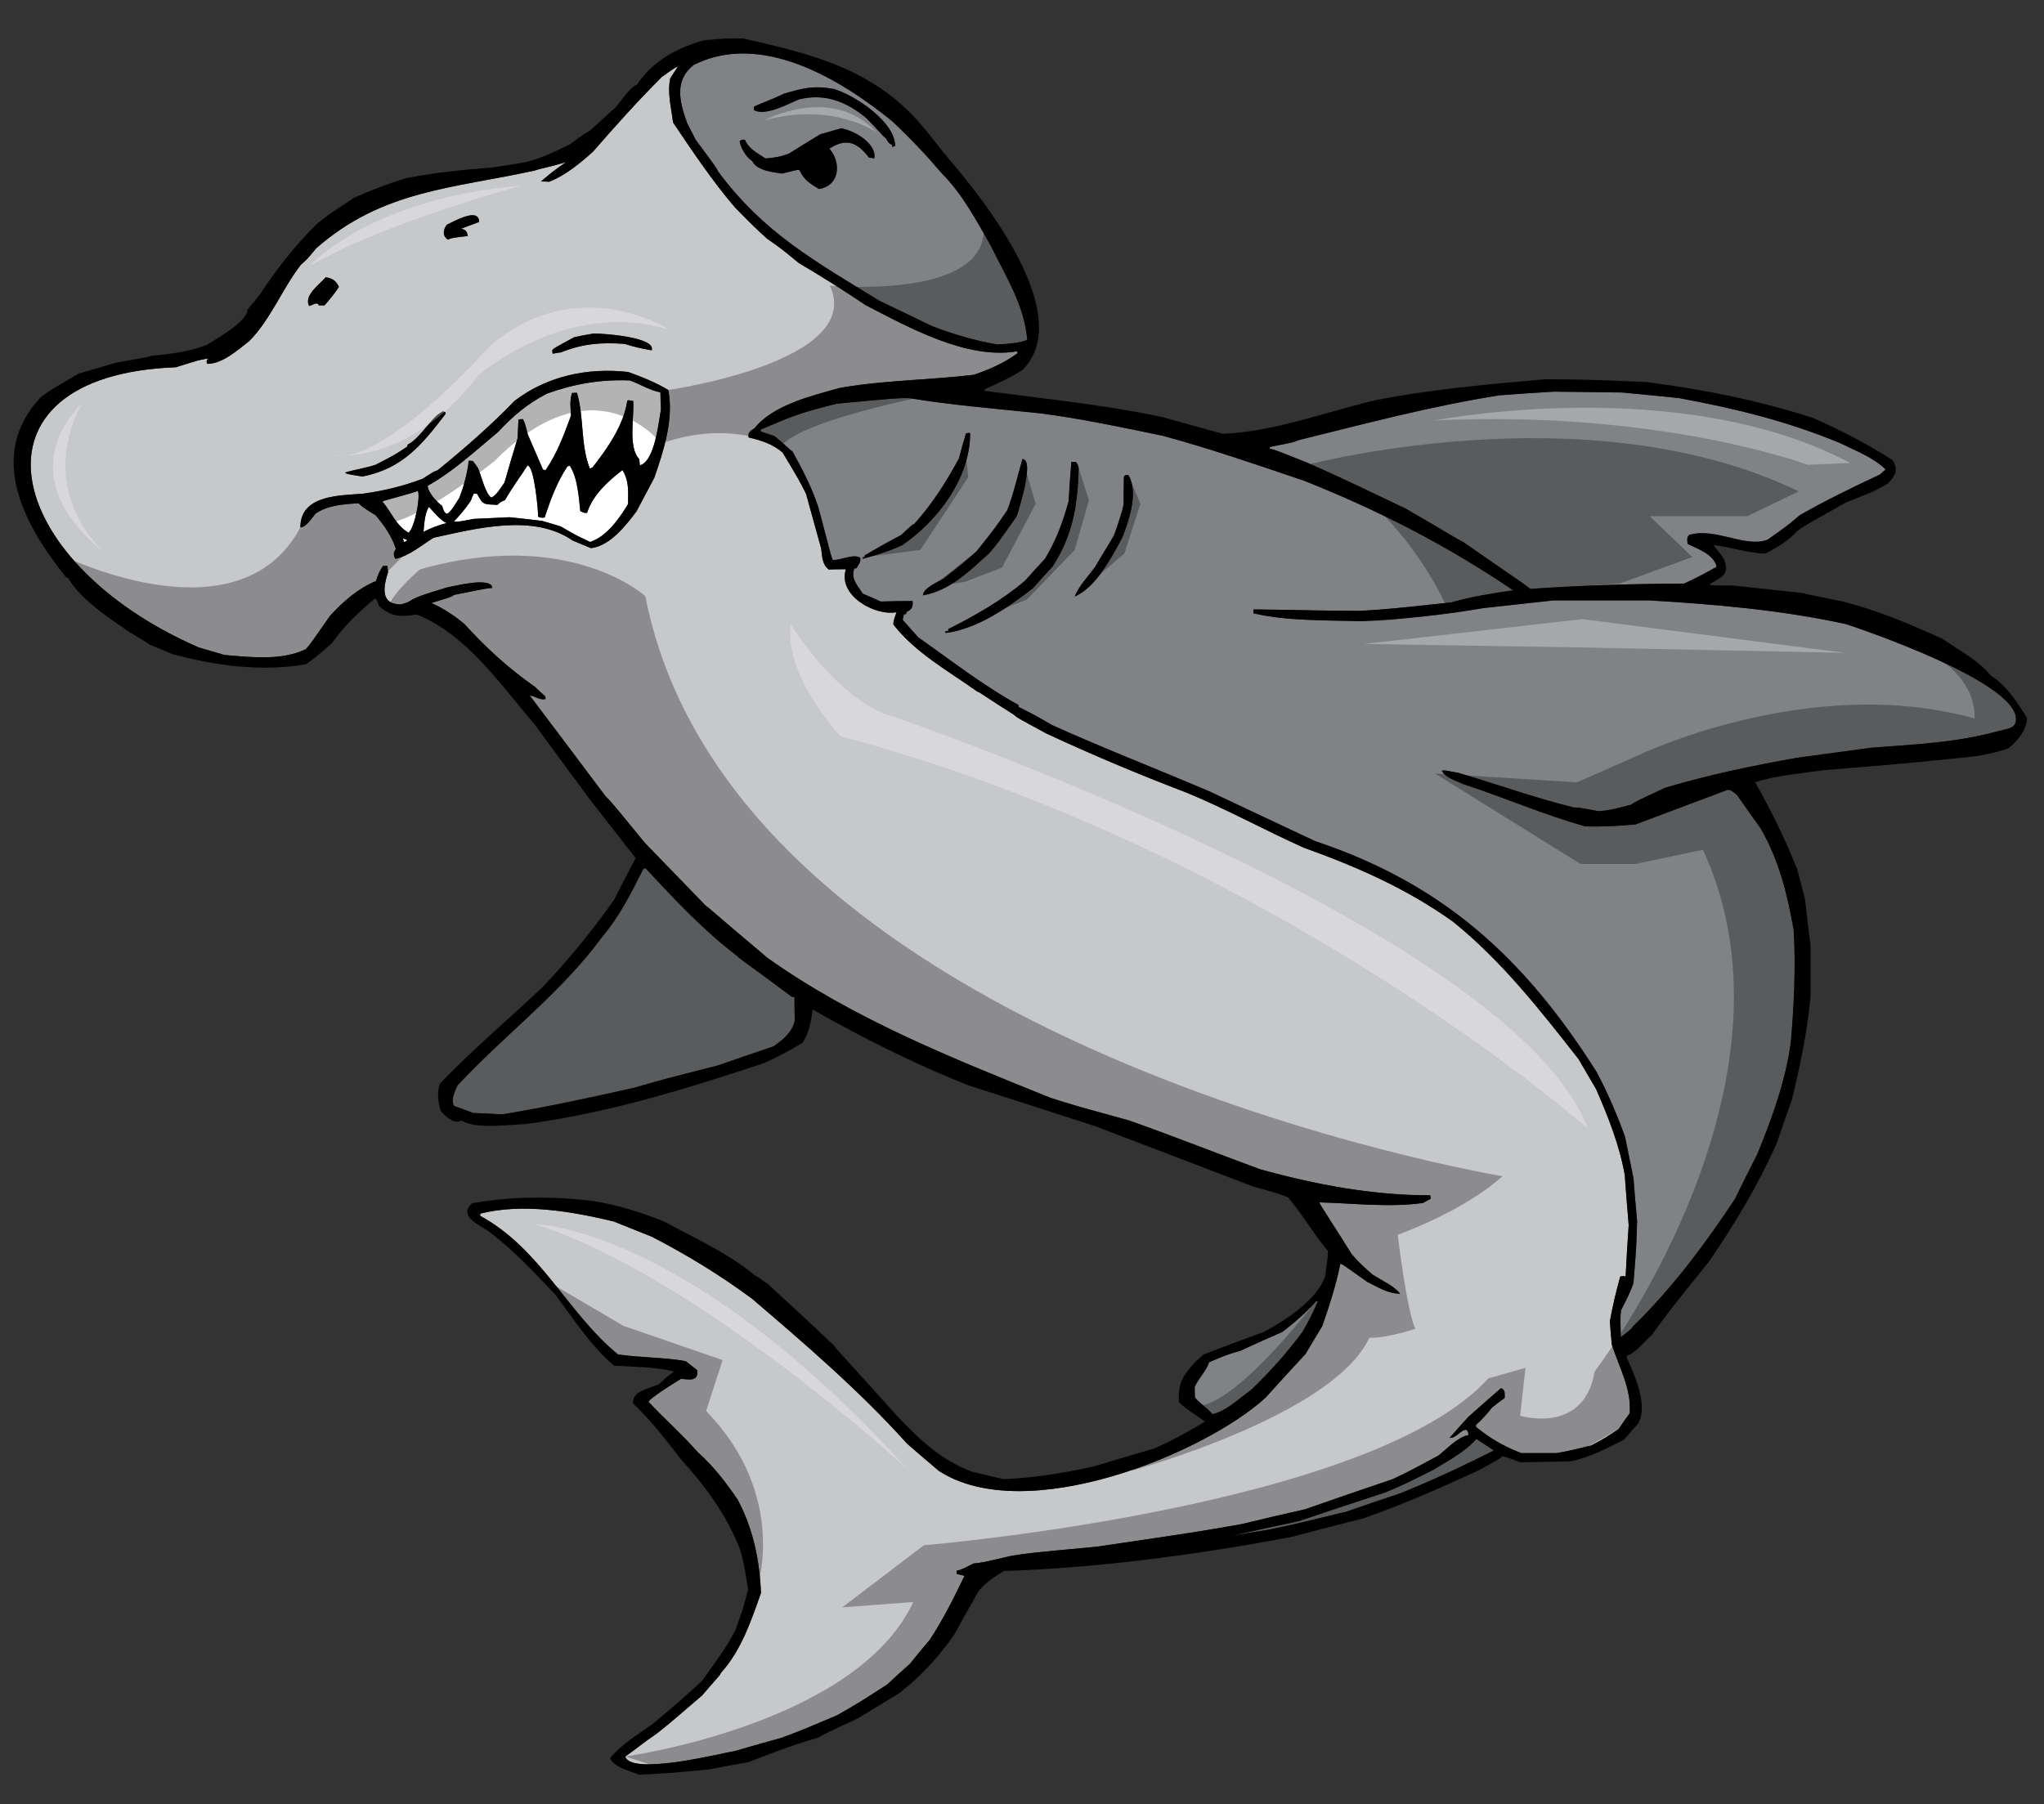
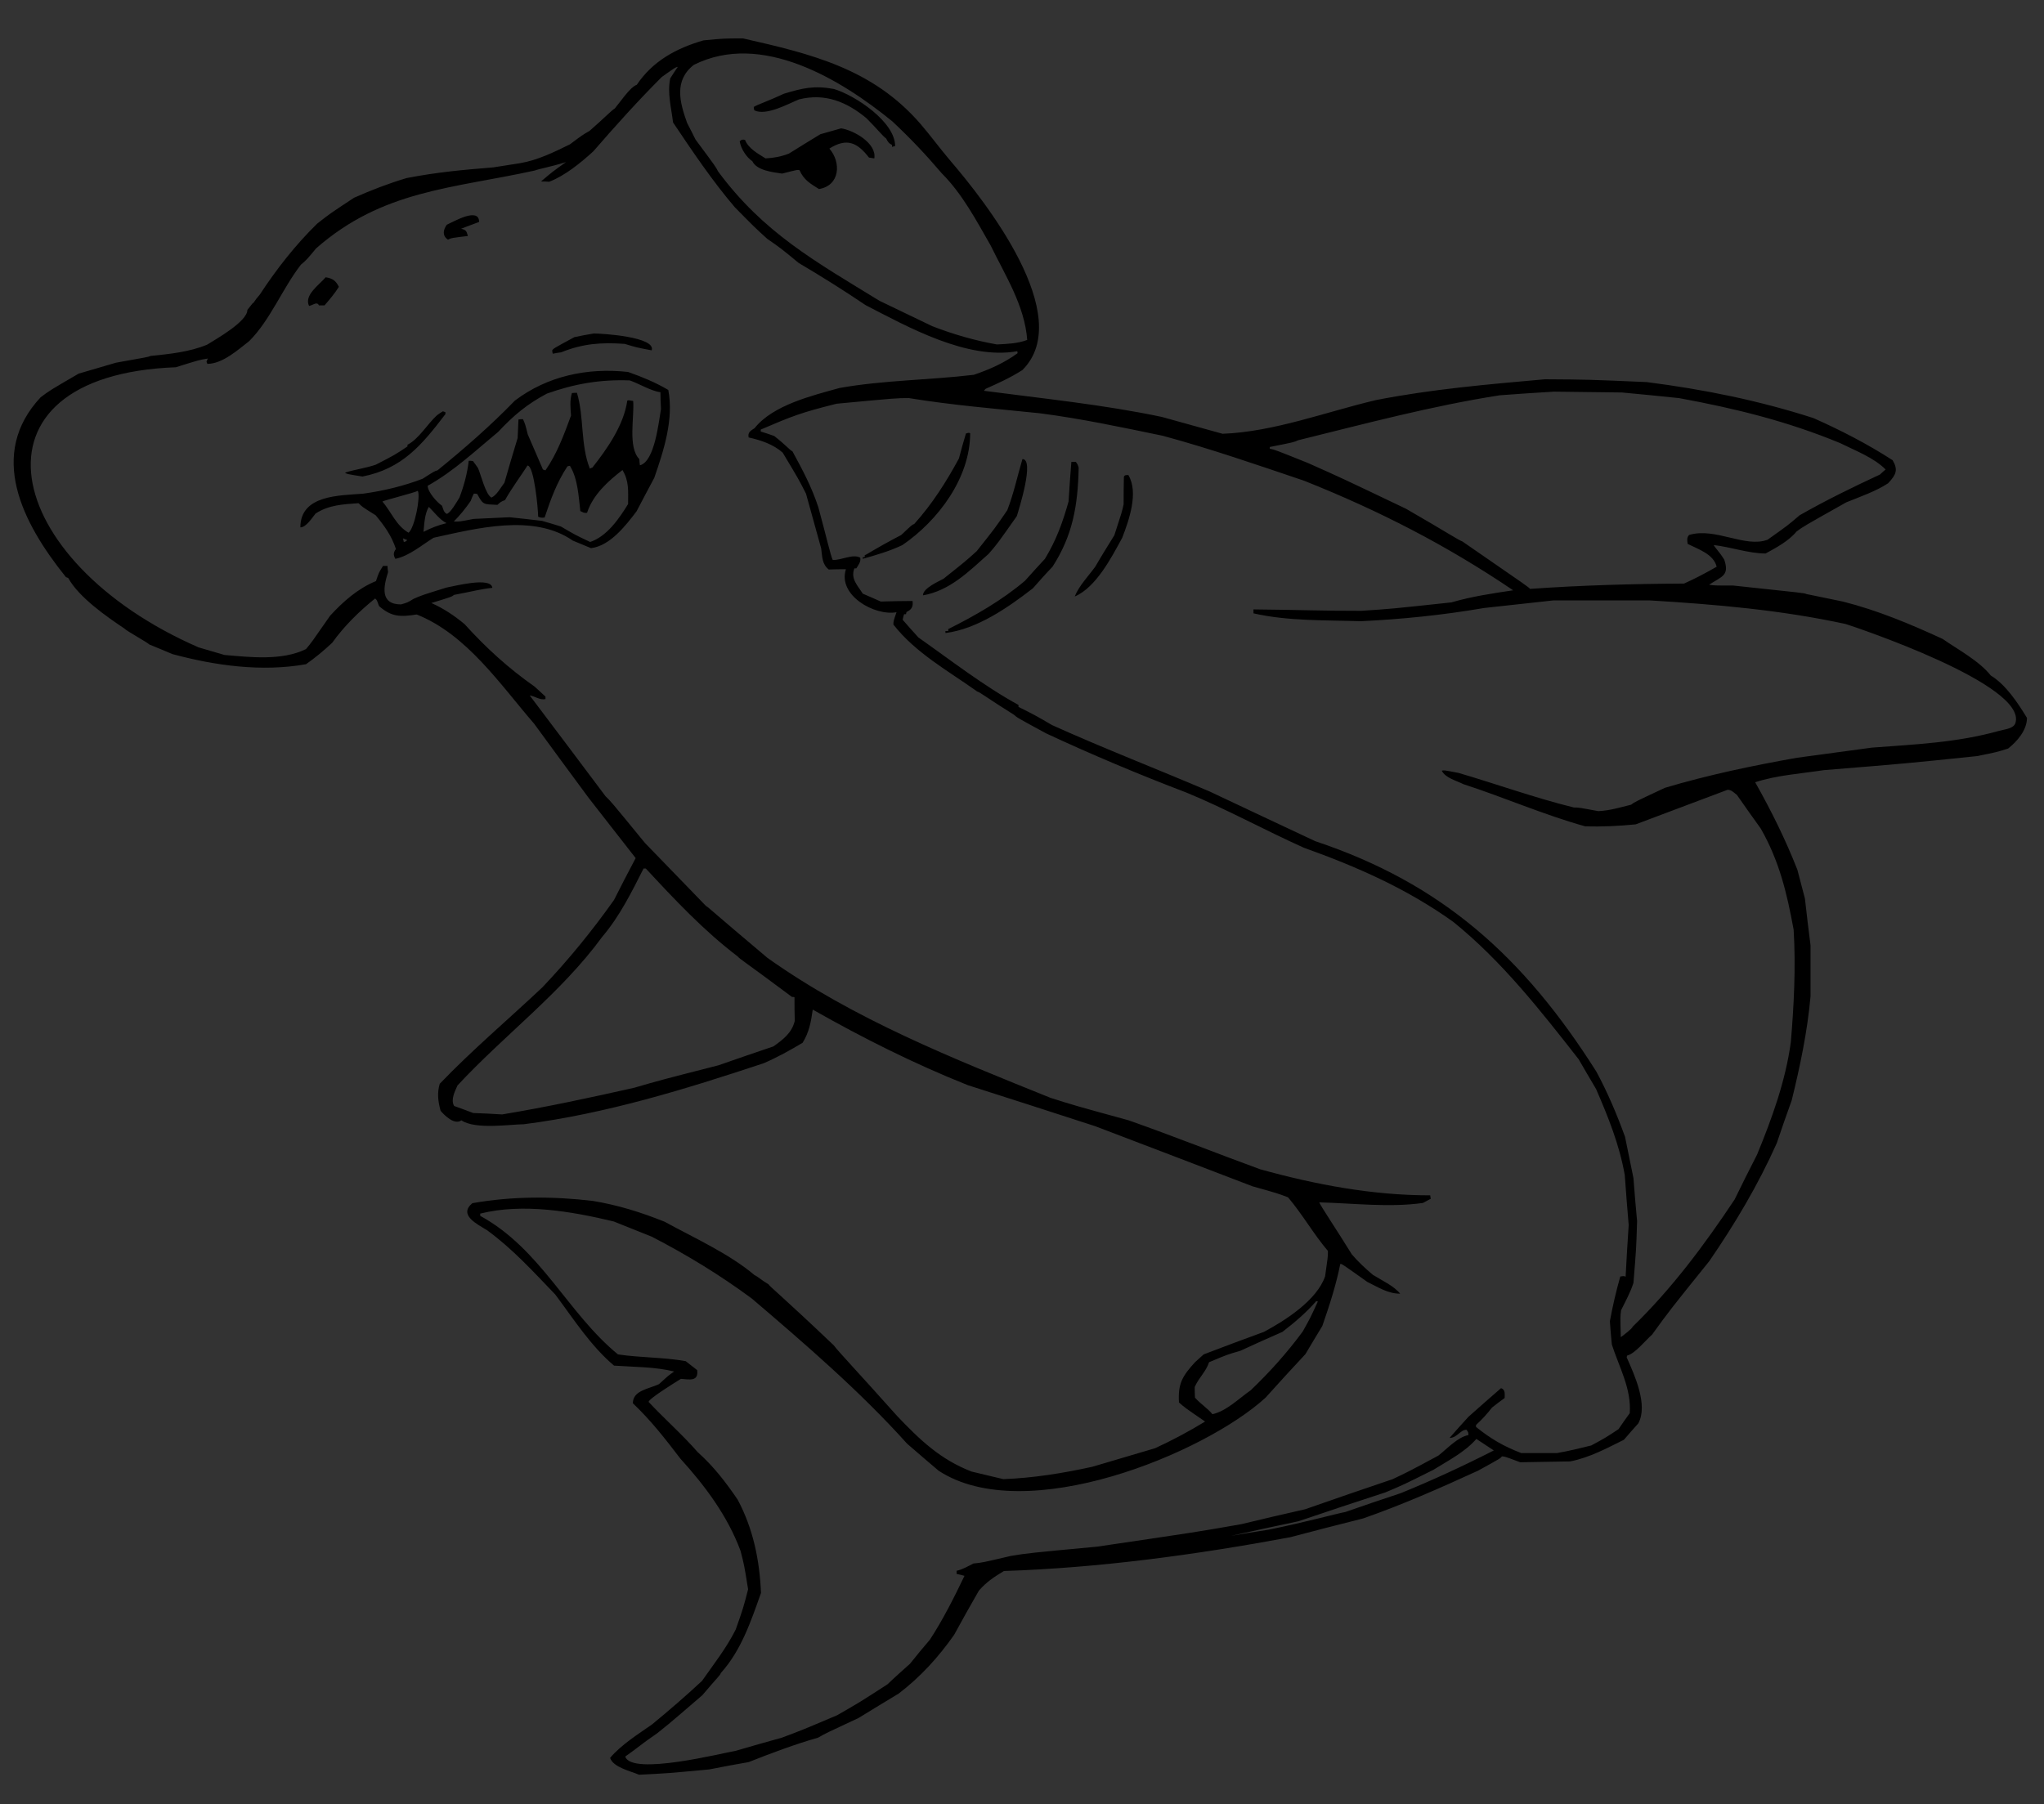
<svg xmlns="http://www.w3.org/2000/svg" version="1.1" id="Layer_1" x="0px" y="0px" width="200px" height="176.582px" viewBox="0 0 200 176.582" style="enable-background:new 0 0 200 176.582;" xml:space="preserve">
  <rect x="0" y="0" width="200" height="176.582" fill="#333333" stroke="none" />
-   <path id="color2" style="fill:#C7C8CA;" d="M157.521,129.308c0.274-1.487,0.605-2.916,1.018-4.374  c0.384-0.056,0.384-0.056,0.521,0.027c0.083-1.704,0.192-3.383,0.302-5.061c-0.137-1.65-0.273-3.272-0.384-4.896  c-0.523-2.971-1.623-5.692-2.806-8.415c-0.578-0.989-1.155-1.952-1.705-2.916c-3.74-4.783-7.509-9.598-12.266-13.446  c-4.538-3.246-9.406-5.391-14.632-7.262c-3.851-1.731-7.59-3.794-11.469-5.39c-4.62-1.76-9.268-3.713-13.75-5.803  c-2.834-1.54-2.834-1.54-3.134-1.815c-2.724-1.705-3.301-2.2-3.604-2.282c-2.86-2.035-6.022-3.768-8.195-6.545  c0-0.331,0-0.331,0.303-1.21c-2.172,0.385-5.775-1.677-4.95-4.208c-0.578,0-1.128,0-1.678,0.027  c-0.662-0.521-0.633-1.237-0.743-2.063c-0.495-1.787-0.99-3.576-1.485-5.362c-0.714-1.403-0.714-1.403-2.282-4.015  c-0.936-0.825-2.119-1.21-3.328-1.485c-0.111-0.495,0.191-0.66,0.577-0.907c1.814-2.283,5.665-3.19,8.305-3.933  c4.317-0.771,8.801-0.771,13.146-1.292c1.54-0.521,2.97-1.155,4.29-2.117c-0.027-0.083-0.027-0.138-0.027-0.193  c-4.896,0.88-10.698-2.365-14.851-4.51c-2.119-1.43-4.346-2.833-6.545-4.125c-1.733-1.43-1.733-1.43-3.081-2.366  c-1.237-1.127-1.237-1.127-3.163-3.081c-2.228-2.612-4.126-5.445-6.049-8.306c-0.166-1.43-0.578-2.859-0.275-4.317  c0.247-0.385,0.494-0.771,0.742-1.127c-0.248,0.055-0.248,0.055-1.567,0.99c-2.337,2.337-4.538,4.785-6.709,7.288  c-1.21,1.1-2.778,2.393-4.318,2.97c-0.275-0.027-0.55-0.027-0.797-0.027c1.1-0.935,1.1-0.935,2.448-1.898  c-1.512,0.469-2.641,0.661-3.053,0.826c-8.058,1.771-14.872,1.899-21.396,7.618c-0.909,1.1-0.909,1.1-1.486,1.595  c-1.815,2.338-2.998,5.418-5.06,7.481c-1.1,0.852-2.613,2.228-4.098,2.228c-0.027-0.083-0.055-0.138-0.084-0.192  c0.027-0.111,0.084-0.22,0.138-0.331c-0.853,0.138-0.853,0.138-3.134,0.853c-21.255,0.805-17.106,18.994,2.227,27.419  c0.826,0.247,1.678,0.496,2.53,0.742c2.529,0.22,5.638,0.577,7.976-0.577c0.55-0.66,0.55-0.66,2.366-3.272  c1.265-1.375,2.722-2.668,4.482-3.383c0.275-0.825,0.275-0.825,0.688-1.484c0.138,0,0.275,0,0.44,0c0,0.192,0.027,0.385,0.055,0.604  c-0.44,1.402-0.825,3.163,1.266,3.163c0.66-0.191,0.66-0.191,1.237-0.55c0.826-0.357,0.826-0.357,3.218-1.1  c0.661-0.11,4.373-1.101,4.482,0.028c-1.266,0.138-1.814,0.33-3.741,0.688c-0.247,0.192-0.247,0.192-2.227,0.797  c1.183,0.522,2.254,1.237,3.245,2.063c2.118,2.338,4.292,4.317,6.876,6.132c0.33,0.303,0.689,0.632,1.045,0.962  c0,0.083,0,0.165,0,0.248c-0.578,0.11-0.991-0.275-1.541-0.357c2.476,3.273,4.951,6.572,7.426,9.873  c0.495,0.467,0.495,0.467,3.851,4.565c1.979,2.036,3.959,4.097,5.967,6.16c0.357,0.222,0.467,0.414,6.022,5.088  c8.443,5.997,18.151,9.846,27.694,13.696c2.338,0.742,2.338,0.742,7.646,2.2c4.29,1.513,8.58,3.218,12.843,4.783  c5.445,1.514,11.001,2.559,16.667,2.559c0,0.109,0.026,0.222,0.054,0.331c-0.274,0.138-0.521,0.274-0.77,0.413  c-3.273,0.467-6.849,0.025-10.148-0.057c0.192,0.44,1.677,2.64,3.189,5.087c0.633,0.744,1.321,1.376,2.063,2.008  c0.88,0.551,2.008,1.046,2.668,1.843c-1.209,0-2.145-0.632-3.217-1.153c-2.477-1.761-2.477-1.761-2.642-1.761  c-0.412,2.063-1.072,4.099-1.761,6.078c-0.549,0.907-1.1,1.814-1.65,2.749c-1.319,1.403-2.612,2.833-3.904,4.265  c-5.957,5.453-23.491,12.704-31.985,7.15c-1.044-0.882-2.062-1.761-3.08-2.641c-4.593-5.116-9.983-9.765-15.21-14.22  c-3.135-2.312-6.325-4.262-9.79-6.051c-1.237-0.493-2.474-0.99-3.713-1.485c-4.125-0.989-8.883-1.813-13.063-0.769  c0,0.055,0,0.138,0,0.219c5.944,3.248,8.541,9.518,13.476,13.56c2.201,0.33,4.427,0.273,6.627,0.66  c0.357,0.274,0.742,0.578,1.128,0.881c0.138,1.154-0.771,0.906-1.595,0.853c-0.442,0.278-3.118,1.915-3.163,2.255  c1.567,1.677,3.3,3.189,4.813,4.923c1.54,1.375,2.749,2.941,3.906,4.648c1.513,2.832,2.146,5.912,2.281,9.129  c-0.99,2.777-1.924,5.61-3.933,7.839c-0.056,0.221-0.275,0.357-1.815,2.175c-1.458,1.234-2.888,2.529-4.4,3.711  c-1.649,1.129-1.761,1.319-3.135,2.283c0.607,1.919,9.578-0.364,10.781-0.551c1.512-0.44,3.024-0.88,4.538-1.292  c1.98-0.743,1.98-0.743,5.418-2.2c2.199-1.265,2.199-1.265,4.922-3.025c0.715-0.688,1.458-1.347,2.2-2.008  c0.633-0.797,1.293-1.595,1.953-2.363c1.292-1.981,2.366-4.127,3.382-6.244c-0.274-0.081-0.522-0.137-0.771-0.192  c0-0.11,0-0.22,0-0.303c0.605-0.138,1.101-0.44,1.65-0.715c0.853-0.083,0.853-0.083,3.657-0.74c1.706-0.277,1.706-0.277,8.443-0.908  c9.899-1.459,9.899-1.459,14.108-2.201c2.063-0.495,4.151-0.99,6.242-1.458c2.832-0.989,5.691-1.98,8.553-2.941  c1.566-0.742,1.566-0.742,4.483-2.31c0.851-0.663,1.896-1.817,2.941-2.009c0-0.276,0-0.276-0.192-0.522  c-0.605,0-0.907,0.798-1.65,0.798c0.604-0.688,1.211-1.376,1.844-2.063c1.045-0.936,2.117-1.87,3.191-2.806  c0.439,0.138,0.356,0.576,0.356,0.962c-0.413,0.303-0.825,0.604-1.237,0.936c-0.469,0.604-0.99,1.183-1.567,1.705  c0,0.056,0,0.11,0,0.191c1.431,1.156,2.695,1.897,4.428,2.559c1.155,0,2.311,0,3.492,0c1.128-0.191,2.229-0.467,3.355-0.743  c1.374-0.741,1.374-0.741,2.667-1.594c0.358-0.523,0.716-1.045,1.101-1.567c0.165-2.395-1.044-4.483-1.76-6.711  C157.632,130.819,157.576,130.05,157.521,129.308z M56.205,32.996c0.633-0.138,1.266-0.248,1.897-0.357  c0.825,0,6.105,0.331,5.665,1.65c-1.457-0.275-1.457-0.275-2.641-0.632c-2.311-0.165-4.098-0.027-6.215,0.825  c-0.274,0.028-0.549,0.083-0.824,0.138c-0.027-0.109-0.055-0.22-0.055-0.33C54.171,34.095,54.171,34.095,56.205,32.996z   M43.719,21.995c0.577-0.247,3.163-1.788,3.163-0.274c-0.605,0.22-1.182,0.439-1.759,0.66c0.522,0.138,0.522,0.247,0.66,0.715  c-1.595,0.192-1.595,0.192-1.952,0.357C43.252,23.066,43.362,22.49,43.719,21.995z M36.76,45.481  c1.871-0.962,1.871-0.962,3.108-1.789c0-0.055,0-0.11,0-0.165c1.1-0.55,1.952-2.035,2.887-2.888  c0.192-0.137,0.385-0.275,0.577-0.385c0.083,0.027,0.165,0.055,0.248,0.082c0,0.055,0,0.109,0,0.192  c-2.311,3.025-4.208,5.335-8.112,6.106c-1.54-0.249-1.54-0.249-1.706-0.385C34.726,45.949,35.8,45.811,36.76,45.481z M31.866,27.138  c0.688,0.11,0.99,0.33,1.292,0.936c-0.412,0.66-0.907,1.238-1.403,1.815c-0.193,0-0.384,0-0.549,0  c-0.192-0.413-0.55-0.028-0.963,0.055C29.72,28.898,31.234,27.88,31.866,27.138z M64.015,46.774  c-0.577,1.072-1.154,2.172-1.731,3.271c-1.045,1.375-2.585,3.382-4.456,3.603c-0.605-0.248-1.209-0.496-1.788-0.742  c-3.851-2.667-9.433-1.183-13.614-0.275c-1.155,0.715-2.392,1.789-3.741,2.063c-0.22-0.385-0.192-0.632,0.056-0.962  c-0.439-1.321-1.1-2.228-1.98-3.3c-1.319-0.825-1.319-0.825-1.678-1.184c-1.512,0.11-2.915,0.166-4.208,1.018  c-0.301,0.358-0.907,1.348-1.484,1.348c0-3.218,3.905-3.107,6.16-3.3c1.98-0.275,3.933-0.743,5.804-1.458  c1.155-0.742,1.155-0.742,1.458-0.825c2.639-2.145,5.197-4.373,7.563-6.82c3.19-2.42,7.123-3.246,11.083-2.806  c1.402,0.496,2.668,1.019,3.934,1.761C65.941,41.025,64.95,44.079,64.015,46.774z" />
-   <path id="color1" style="fill:#808285;" d="M77.74,97.597c0,0.771,0,1.539,0.026,2.309c-0.275,1.184-1.154,1.843-2.089,2.504  c-1.788,0.604-3.576,1.209-5.363,1.842c-5.692,1.457-5.692,1.457-8.25,2.2c-4.263,0.961-8.608,1.897-12.926,2.612  c-0.963-0.056-1.897-0.11-2.833-0.139c-0.632-0.246-1.265-0.467-1.87-0.688c-0.357-0.632,0.083-1.431,0.33-2.008  c4.593-4.95,10.149-9.047,14.164-14.548c1.705-2.008,2.86-4.345,4.043-6.683c0.055,0,0.139,0,0.221,0  c2.833,3.053,5.666,6.078,8.994,8.607c0.219,0.272,0.522,0.385,5.307,3.959C77.575,97.569,77.657,97.569,77.74,97.597z   M118.634,138.41c1.376-0.304,2.586-1.541,3.74-2.338c1.87-1.789,3.547-3.657,5.089-5.748c0.741-1.319,0.741-1.319,1.484-2.942  c-0.058-0.027-0.109-0.027-0.166-0.027c-0.989,1.128-2.09,2.063-3.3,2.999c-1.375,0.604-2.75,1.21-4.1,1.843  c-1.317,0.384-1.317,0.384-3.078,1.126c-0.275,0.881-1.019,1.54-1.403,2.422c0,0.329,0,0.686,0.026,1.045  C117.451,137.393,118.139,137.804,118.634,138.41z M140.251,143.855c-2.916,1.458-2.916,1.458-4.677,2.202  c-2.859,0.934-5.692,1.868-8.525,2.832c-2.199,0.467-4.398,0.936-6.601,1.43c1.211-0.221,2.448-0.413,3.686-0.605  c3.658-0.742,6.602-1.567,7.509-1.732c1.787-0.632,3.604-1.237,5.418-1.843c3.107-1.264,6.133-2.666,9.104-4.18  c-0.578-0.385-1.155-0.771-1.705-1.127C143.33,142.123,141.709,142.947,140.251,143.855z M67.234,12.039  c-0.715-2.007-1.319-4.152,0.66-5.692c6.602-3.299,14.356,1.403,19.416,5.527c1.76,1.65,3.274,3.246,4.84,5.088  c2.007,2.007,3.383,4.62,4.787,7.068c1.43,2.942,3.329,5.885,3.574,9.24c-0.962,0.357-1.923,0.384-2.969,0.44  c-2.172-0.385-4.264-0.991-6.326-1.789c-1.732-0.825-3.438-1.649-5.143-2.474c-6.3-3.86-11.376-6.673-15.814-12.678  c-0.219-0.44-0.219-0.44-2.199-3.108C67.784,13.111,67.509,12.562,67.234,12.039z M73.751,10.472c0,0.109,0.028,0.22,0.056,0.33  c1.154,0.578,3.355-0.66,4.372-1.072c2.529-0.632,4.649,0.22,6.601,1.843c1.1,1.1,1.595,1.76,1.924,1.979  c0.166,0.331,0.276,0.495,0.578,0.632c0,0.056,0,0.11,0,0.194c0.083-0.028,0.193-0.056,0.303-0.084c0-2.355-3.882-4.949-5.995-5.583  c-1.953-0.357-3.053-0.083-4.896,0.468C75.18,9.894,74.081,10.251,73.751,10.472z M72.376,13.826  c0.111,0.715,0.66,1.568,1.238,1.953c0.44,0.908,1.981,1.072,2.916,1.21c1.512-0.386,1.512-0.386,1.705-0.331  c0.412,0.962,1.073,1.32,1.896,1.842c2.064-0.33,2.201-2.612,1.019-3.96c1.705-1.072,2.723-0.605,3.877,0.879  c0.166,0.028,0.332,0.055,0.522,0.083c0.248-1.485-2.007-2.75-3.244-2.943c-0.688,0.192-1.376,0.386-2.036,0.577  c-1.045,0.632-2.063,1.265-3.081,1.898c-0.796,0.303-1.429,0.413-2.281,0.468c-0.743-0.468-1.677-0.962-2.008-1.815  C72.679,13.635,72.541,13.662,72.376,13.826z M137.583,49.799c3.96,2.283,5.197,3.108,5.5,3.19c6.462,4.456,6.462,4.456,6.628,4.648  c5.006-0.357,10.036-0.495,15.071-0.522c1.1-0.495,2.145-1.045,3.189-1.65c-0.302-1.237-1.788-1.705-2.833-2.229  c-0.055-0.33-0.108-0.632,0.139-0.879c2.557-0.77,5.472,1.292,7.673,0.467c1.98-1.402,1.98-1.402,3.136-2.393  c2.558-1.458,5.197-2.75,7.865-3.988c0.166-0.165,0.356-0.33,0.551-0.495c-1.185-1.183-2.971-1.842-4.456-2.584  c-5.197-2.146-10.231-3.383-15.759-4.4c-1.87-0.192-3.74-0.385-5.582-0.55c-2.23-0.027-4.455-0.056-6.655-0.083  c-1.788,0.11-3.549,0.22-5.308,0.357c-6.685,1.045-13.145,2.778-19.72,4.4c-0.412,0.192-0.412,0.192-2.777,0.66  c0,0.055,0,0.11,0,0.165c0.521,0.11,0.521,0.11,3.739,1.402C131.258,46.774,131.258,46.774,137.583,49.799z M197.207,70.755  c-0.172,0.552-1,0.612-1.567,0.771c-4.177,1.165-8.141,1.32-12.485,1.649c-2.447,0.331-4.896,0.66-7.314,0.99  c-4.347,0.77-8.69,1.679-12.925,2.942c-3,1.404-3,1.404-3.304,1.651c-1.099,0.275-2.089,0.578-3.216,0.632  c-1.926-0.357-1.926-0.357-2.393-0.357c-3.795-0.935-7.536-2.283-11.276-3.383c-1.429-0.275-1.429-0.275-1.648-0.22  c0.357,0.715,1.402,0.962,2.118,1.32c3.987,1.292,7.864,2.998,11.907,4.125c1.65,0.056,3.301-0.029,4.949-0.191  c2.999-1.128,5.996-2.255,8.994-3.384c0.384,0,0.604,0.276,0.907,0.495c0.771,1.1,1.539,2.2,2.339,3.301  c1.813,3.19,2.557,6.298,3.216,9.898c0.222,3.658,0.027,7.372-0.274,11.002c-0.521,3.824-1.843,7.453-3.3,11  c-0.743,1.458-1.486,2.916-2.2,4.4c-2.942,4.428-6.159,8.746-9.984,12.458c0,0.164-1.071,0.963-1.154,1.018  c-0.054-2.009-0.054-2.009,0.028-2.642c0.439-0.88,0.908-1.732,1.21-2.667c0.275-3.385,0.275-3.385,0.357-6.051  c-0.138-1.401-0.247-2.806-0.357-4.207c-0.274-1.349-0.55-2.696-0.823-4.042c-0.8-2.201-1.707-4.348-2.807-6.383  c-7.114-11.244-15.125-18.425-27.502-22.55c-3.465-1.623-6.902-3.246-10.341-4.868c-5.086-2.172-10.342-4.208-15.4-6.491  c-1.706-0.99-1.706-0.99-3.3-1.787c0-0.083,0-0.138,0-0.192c-3.382-1.843-6.656-4.401-9.791-6.601  c-0.522-0.578-1.044-1.155-1.541-1.732c0.028-0.192,0.083-0.385,0.137-0.55c0.056,0,0.111,0,0.193,0  c0-0.083,0.028-0.165,0.055-0.221c0.466-0.22,0.66-0.495,0.578-1.072c-1.045,0-2.091,0.027-3.109,0.055  c-0.604-0.275-1.182-0.522-1.759-0.77c-0.522-0.825-1.209-1.458-0.824-2.476c0.054,0,0.108,0,0.192,0  c0.192-0.331,0.467-0.632,0.384-1.045c-0.714-0.413-1.896,0.275-2.694,0.221c-0.22-0.468-0.577-2.118-1.403-5.143  c-0.632-1.953-1.54-3.658-2.529-5.474c-0.358-0.22-0.661-0.632-1.788-1.512c-0.44-0.165-0.879-0.302-1.32-0.44  c0-0.083,0-0.138,0-0.191c3.14-1.346,3.942-1.66,7.425-2.53c5.857-0.55,5.857-0.55,7.068-0.55c4.209,0.688,8.525,1.045,12.815,1.485  c4.043,0.522,8.03,1.375,12.019,2.201c4.676,1.265,9.27,2.86,13.834,4.4c7.315,2.915,13.916,6.297,20.461,10.726  c-2.034,0.303-4.068,0.605-6.05,1.184c-5.886,0.632-5.886,0.632-8.801,0.825c-4.4,0-5.227-0.082-10.561-0.138  c0,0.11,0,0.248,0,0.385c3.354,0.771,7.066,0.661,10.505,0.771c4.043-0.192,8.058-0.604,12.045-1.292  c2.257-0.249,4.512-0.496,6.794-0.744c3.135,0,6.271,0,9.434,0c6.436,0.385,12.843,0.936,19.169,2.311  C181.537,61.37,198.363,67.001,197.207,70.755z M94.928,42.401c-0.138-0.055-0.138-0.055-0.414,0.027  c-0.246,0.797-0.466,1.623-0.687,2.447c-1.237,2.283-2.613,4.456-4.373,6.409c-0.22,0.082-0.22,0.082-1.265,1.072  c-2.971,1.567-3.218,1.843-3.576,1.98c0,0.055,0,0.109,0,0.192c-0.082,0-0.138,0-0.192,0c0,0.055,0,0.11,0,0.165  c1.348-0.385,2.613-0.743,3.878-1.347C91.792,50.954,94.928,46.774,94.928,42.401z M90.308,58.27  c2.639-0.467,4.455-2.311,6.435-4.07c0.854-0.991,0.854-0.991,2.751-3.686c0.219-0.715,1.759-5.583,0.549-5.583  c-0.496,1.678-0.853,3.383-1.484,5.005c-1.184,1.732-1.184,1.732-2.998,4.015c-1.101,0.99-1.101,0.99-3.245,2.695  C91.874,56.894,90.308,57.555,90.308,58.27z M102.986,55.464c1.979-3.081,2.475-5.969,2.557-9.682  c-0.082-0.302-0.082-0.302-0.273-0.577c-0.167,0-0.304,0-0.44,0c-0.109,1.292-0.192,2.585-0.274,3.877  c-0.578,2.062-1.211,3.795-2.312,5.61c-0.659,0.715-1.319,1.431-1.952,2.146c-2.228,1.897-4.868,3.41-7.509,4.73  c0,0.055,0,0.109,0,0.192c-0.11,0-0.192,0-0.275,0c0,0.055,0,0.11,0,0.193c3.107-0.385,6.133-2.502,8.554-4.373  C101.692,56.867,102.325,56.151,102.986,55.464z M110.411,46.498c-0.22,0-0.357-0.026-0.44,0.166  c-0.025,0.88-0.025,1.787-0.025,2.695c-0.166,0.742-0.166,0.742-0.908,3.024c-0.632,1.018-1.266,2.036-1.87,3.081  c-0.66,0.907-1.595,1.871-2.008,2.915c2.091-0.88,3.631-3.877,4.649-5.749C110.466,50.926,111.429,48.204,110.411,46.498z" />
-   <path id="fill" style="fill:#FFFFFF;" d="M40.886,48.04c0.275,0.577-0.303,3.602-0.908,4.098c-1.209-0.687-1.677-2.007-2.558-3.052  C37.56,48.974,40.529,48.231,40.886,48.04z M39.511,53.044c0.22-0.056,0.22-0.056,0.331-0.192c-0.138-0.055-0.274-0.11-0.413-0.165  C39.457,52.796,39.484,52.907,39.511,53.044z M41.959,49.606c-0.413,0.687-0.44,1.65-0.522,2.447  c0.743-0.385,1.458-0.66,2.255-0.853C43.032,50.873,42.509,50.157,41.959,49.606z M61.623,37.231c-2.86-0.11-5.418,0.33-8.113,1.292  c-1.925,1.018-3.272,2.145-4.758,3.74c-2.228,1.843-4.345,3.851-6.903,5.28c0,0.605,0.908,1.622,1.403,1.952  c0.109,0.302,0.165,0.661,0.467,0.798c0.385-0.109,0.991-1.209,1.237-1.595c0.44-1.155,0.771-2.366,0.908-3.603  c0.138,0,0.275,0,0.413,0.027c0.166,0.22,0.33,0.441,0.495,0.688c0.275,0.605,0.744,2.613,1.321,2.888  c0.522-0.248,0.907-0.99,1.265-1.457c0.413-1.459,0.852-2.916,1.292-4.374c0.027-0.605,0.056-1.21,0.082-1.814  c0.138-0.029,0.275-0.029,0.441-0.029c0.22,0.496,0.22,0.496,0.467,1.486c0.495,1.127,0.99,2.283,1.485,3.438  c0.083,0.027,0.166,0.055,0.249,0.083c1.127-1.623,1.814-3.493,2.501-5.362c-0.055-0.798-0.137-1.43,0.083-2.2  c0.165-0.027,0.33-0.027,0.495-0.027c0.715,2.365,0.331,5.087,1.265,7.425c0.083-0.055,0.166-0.083,0.248-0.11  c1.458-1.842,3.08-4.18,3.411-6.545c0.109-0.055,0.109-0.055,0.577,0.027c0.139,1.485-0.549,4.538,0.605,5.693  c0,0.192,0.027,0.385,0.055,0.605c1.457-0.357,1.843-4.291,2.062-5.5c-0.028-0.55-0.055-1.101-0.055-1.65  C63.714,38.275,62.503,37.533,61.623,37.231z M57.442,50.184c-0.302,0.055-0.412-0.055-0.66-0.165  c-0.164-1.431-0.247-3.19-1.018-4.428c-0.083,0-0.165,0.027-0.246,0.055c-1.045,1.596-1.623,3.19-2.228,5.005  c-0.302,0.028-0.414,0.028-0.633-0.083c0-0.661-0.385-5.005-1.044-5.005c-0.605,0.962-1.43,2.035-2.201,3.383  c-0.413,0.165-0.413,0.165-0.742,0.467c-1.348-0.082-1.375,0.055-1.98-1.072c-0.11-0.027-0.22-0.027-0.33-0.027  c-0.11,0.22-0.22,0.467-0.303,0.714c-0.467,0.688-1.072,1.431-1.65,2.009c0.522,0.026,0.522,0.026,1.925-0.249  c1.155-0.055,2.338-0.11,3.521-0.165c1.044,0.11,2.117,0.22,3.189,0.357c0.604,0.165,1.21,0.357,1.843,0.55  c1.403,0.825,1.403,0.825,2.86,1.513c1.649-0.55,2.834-2.283,3.713-3.712c0-1.265,0.11-2.228-0.55-3.329  C59.478,47.104,58.02,48.424,57.442,50.184z" />
  <path id="outline" d="M54.087,34.618c-0.027-0.11-0.055-0.22-0.055-0.33c0.137-0.192,0.137-0.192,2.172-1.293  c0.633-0.138,1.265-0.248,1.897-0.357c0.825,0,6.105,0.331,5.665,1.65c-1.457-0.275-1.457-0.275-2.641-0.632  c-2.311-0.165-4.098-0.027-6.215,0.825C54.638,34.508,54.363,34.563,54.087,34.618z M73.614,15.78  c0.44,0.908,1.981,1.072,2.916,1.209c1.512-0.385,1.512-0.385,1.705-0.33c0.412,0.962,1.073,1.32,1.896,1.842  c2.064-0.33,2.201-2.612,1.019-3.96c1.705-1.072,2.723-0.605,3.877,0.879c0.166,0.028,0.332,0.055,0.522,0.083  c0.248-1.485-2.007-2.75-3.244-2.943c-0.688,0.192-1.376,0.386-2.036,0.577c-1.045,0.632-2.063,1.265-3.081,1.898  c-0.796,0.303-1.429,0.413-2.281,0.468c-0.743-0.468-1.677-0.962-2.008-1.815c-0.22-0.055-0.356-0.027-0.522,0.138  C72.487,14.541,73.035,15.394,73.614,15.78z M78.179,9.728c2.529-0.632,4.649,0.22,6.601,1.842c1.1,1.1,1.595,1.761,1.924,1.979  c0.166,0.332,0.276,0.495,0.578,0.632c0,0.055,0,0.11,0,0.193c0.083-0.028,0.193-0.055,0.303-0.084c0-2.355-3.882-4.949-5.995-5.583  c-1.953-0.357-3.053-0.083-4.896,0.468c-1.514,0.714-2.613,1.072-2.943,1.292c0,0.109,0.028,0.22,0.056,0.33  C74.961,11.379,77.162,10.14,78.179,9.728z M43.829,23.453c0.357-0.166,0.357-0.166,1.952-0.357  c-0.138-0.467-0.138-0.577-0.66-0.715c0.577-0.22,1.154-0.441,1.759-0.66c0-1.513-2.585,0.027-3.163,0.274  C43.362,22.49,43.252,23.066,43.829,23.453z M105.27,45.207c-0.167,0-0.304,0-0.44,0c-0.109,1.292-0.192,2.585-0.274,3.877  c-0.578,2.062-1.211,3.794-2.312,5.61c-0.659,0.715-1.319,1.431-1.952,2.146c-2.228,1.897-4.868,3.41-7.509,4.73  c0,0.055,0,0.109,0,0.192c-0.11,0-0.192,0-0.275,0c0,0.055,0,0.11,0,0.193c3.107-0.385,6.133-2.502,8.554-4.373  c0.632-0.715,1.264-1.43,1.926-2.117c1.979-3.081,2.476-5.969,2.557-9.682C105.461,45.481,105.461,45.481,105.27,45.207z   M99.493,50.514c0.218-0.715,1.759-5.583,0.549-5.583c-0.496,1.678-0.853,3.383-1.484,5.005c-1.184,1.732-1.184,1.732-2.998,4.015  c-1.101,0.99-1.101,0.99-3.245,2.695c-0.44,0.247-2.007,0.908-2.007,1.623c2.639-0.467,4.455-2.311,6.435-4.07  C97.596,53.209,97.596,53.209,99.493,50.514z M109.97,46.665c-0.025,0.88-0.025,1.787-0.025,2.695  c-0.166,0.742-0.166,0.742-0.908,3.024c-0.632,1.018-1.266,2.036-1.87,3.081c-0.66,0.907-1.595,1.871-2.008,2.915  c2.091-0.88,3.631-3.877,4.649-5.749c0.658-1.705,1.621-4.428,0.602-6.133C110.19,46.498,110.053,46.471,109.97,46.665z   M198.334,70.261c0,1.182-0.936,2.282-1.842,2.998c-1.127,0.357-1.127,0.357-3.054,0.742c-6.875,0.715-6.875,0.715-14.988,1.375  c-2.172,0.332-4.62,0.496-6.711,1.183c1.595,2.832,2.943,5.555,4.127,8.554c0.246,0.935,0.493,1.87,0.742,2.832  c0.164,1.512,0.356,3.051,0.55,4.593c0,1.648,0,3.3,0,4.95c-0.303,3.437-1.019,6.849-1.844,10.203  c-0.493,1.374-0.989,2.776-1.457,4.18c-1.814,4.069-4.07,7.865-6.602,11.552c-3.851,4.784-3.851,4.784-5.609,7.205  c-0.604,0.521-1.678,1.87-2.42,2.034c-0.026,0.056-0.057,0.109-0.057,0.191c0.771,1.732,2.12,4.677,1.128,6.464  c-0.467,0.521-0.936,1.045-1.401,1.595c-1.732,0.854-3.328,1.732-5.253,2.118c-1.65,0.027-3.273,0.056-4.896,0.083  c-1.458-0.55-1.458-0.55-1.788-0.578c-0.137,0.191-0.137,0.191-2.338,1.403c-3.657,1.678-7.452,3.354-11.247,4.674  c-2.394,0.605-4.785,1.212-7.151,1.843c-9.184,1.705-18.646,2.998-27.995,3.301c-0.991,0.605-1.707,1.072-2.448,1.925  c-0.826,1.431-1.623,2.86-2.419,4.318c-1.541,2.2-3.301,4.125-5.418,5.747c-1.32,0.799-2.64,1.596-3.932,2.393  c-3.19,1.485-3.19,1.485-3.961,1.927c-2.228,0.632-4.647,1.539-6.793,2.392c-1.292,0.22-2.585,0.467-3.851,0.717  c-4.126,0.384-4.126,0.384-6.875,0.52c-0.826-0.358-2.531-0.716-2.834-1.65c1.128-1.319,2.696-2.282,4.098-3.271  c1.678-1.374,3.328-2.806,4.895-4.263c1.155-1.651,2.394-3.218,3.3-5.032c0.743-2.119,0.743-2.119,1.21-3.934  c-0.385-2.393-0.385-2.393-0.743-3.768c-1.265-3.41-3.465-6.354-5.885-9.02c-1.512-1.98-2.859-3.713-4.648-5.419  c0-1.265,1.568-1.401,2.559-1.871c0.962-0.879,0.962-0.879,1.484-1.234c-1.87-0.47-3.959-0.44-5.885-0.578  c-2.283-1.925-3.961-4.566-5.749-6.958c-2.172-2.256-4.153-4.455-6.683-6.299c-0.935-0.577-2.832-1.483-1.43-2.641  c3.876-0.686,7.893-0.686,11.797-0.22c2.476,0.412,4.675,1.1,7.013,2.035c2.804,1.542,6.297,3.107,8.801,5.226  c0.357,0.165,0.604,0.44,1.375,0.907c0.082,0.191,1.237,1.072,6.38,5.968c0.439,0.604,2.338,2.586,6.214,6.931  c2.229,2.338,4.21,4.235,7.262,5.419c1.018,0.247,2.062,0.494,3.108,0.742c2.942-0.11,5.83-0.576,8.718-1.212  c2.034-0.605,4.069-1.209,6.133-1.813c1.677-0.771,3.326-1.651,4.895-2.611c-2.007-1.377-2.007-1.377-2.557-1.871  c-0.109-1.844,0.33-2.585,1.595-3.961c0.274-0.247,0.55-0.495,0.825-0.742c1.953-0.742,3.905-1.485,5.886-2.199  c2.117-1.129,5.197-3.108,5.995-5.446c0.274-1.925,0.274-1.925,0.274-2.476c-1.402-1.649-2.504-3.603-3.905-5.252  c-1.019-0.387-1.019-0.387-3.465-1.073c-5.143-1.98-10.286-3.933-15.4-5.886c-4.153-1.347-8.306-2.693-12.459-4.014  c-5.253-2.092-10.286-4.621-15.181-7.398c-0.166,1.211-0.358,2.228-0.99,3.246c-1.237,0.74-2.476,1.43-3.823,2.008  c-7.618,2.528-15.457,4.948-23.46,5.967c-1.238,0-4.758,0.551-6.105-0.385c-0.66,0.495-1.65-0.47-2.036-0.936  c-0.247-0.906-0.357-1.732-0.082-2.64c3.163-3.303,6.711-6.3,10.039-9.435c2.557-2.694,4.868-5.528,7.013-8.555  c0.688-1.374,1.403-2.749,2.118-4.097c-1.54-1.98-3.081-3.932-4.593-5.885c-1.787-2.42-3.575-4.841-5.335-7.26  c-3.328-3.85-6.601-8.747-11.496-10.698c-1.594,0.248-2.476,0.248-3.685-0.825c-0.22-0.605-0.22-0.605-0.385-0.742  c-1.596,1.292-3.024,2.695-4.208,4.345c-0.797,0.742-1.65,1.457-2.557,2.09c-4.345,0.77-8.856,0.138-13.063-0.99  c-0.771-0.33-1.512-0.633-2.255-0.936c-0.165-0.192-2.311-1.375-2.448-1.567c-1.761-1.182-4.456-3.053-5.5-4.95  c-0.083-0.027-0.166-0.055-0.221-0.083C2.146,51.137-1.23,44.462,3.979,38.88c0.88-0.66,0.88-0.66,3.713-2.311  c1.209-0.357,2.42-0.715,3.658-1.072c3.108-0.55,3.108-0.55,3.383-0.66c1.87-0.192,3.796-0.385,5.528-1.101  c0.825-0.522,3.945-2.255,3.945-3.41l0.521-0.652c0.164-0.055,0.016-0.063,0.704-0.859c1.622-2.476,3.493-4.869,5.608-6.931  c1.266-0.991,1.266-0.991,3.603-2.531c1.678-0.744,3.383-1.402,5.143-1.926c2.998-0.577,5.409-0.796,8.462-1.043l2.649-0.414  c1.732-0.303,3.3-1.073,4.868-1.843c1.211-0.907,1.211-0.907,1.925-1.32c1.568-1.375,2.118-1.979,2.475-2.2  c0.468-0.55,1.485-2.09,2.146-2.311c1.567-2.337,3.877-3.575,6.518-4.345c2.006-0.191,2.006-0.191,3.878-0.191  c6.719,1.523,12.688,2.97,17.353,8.36c0.983,1.136,1.955,2.472,2.97,3.658c3.271,3.82,12.29,15.158,7.014,20.434  c-1.154,0.742-2.366,1.292-3.603,1.842c-0.055,0.056-0.11,0.11-0.165,0.193c5.831,0.77,11.661,1.349,17.409,2.558  c1.979,0.55,3.96,1.101,5.939,1.649c5.033-0.191,10.12-2.145,15.016-3.299c5.474-1.073,10.974-1.541,16.528-2.036  c4.208,0.027,4.208,0.027,9.955,0.275c5.583,0.715,10.919,1.788,16.309,3.521c2.668,1.182,5.279,2.529,7.755,4.125  c0.551,0.935,0.358,1.403-0.438,2.255c-1.21,0.798-2.752,1.32-4.098,1.87c-4.208,2.366-4.208,2.366-4.869,2.86  c-0.742,0.908-2.007,1.595-3.025,2.145c-1.647,0-3.381-0.632-5.061-0.825c0,0.137,0.553,0.66,1.019,1.431  c0.522,1.567-0.22,1.622-1.484,2.448c0.495,0.083,0.495,0.083,2.364,0.083c7.015,0.743,7.015,0.743,7.124,0.825  c1.183,0.249,2.393,0.496,3.604,0.743c3.381,0.853,6.601,2.2,9.761,3.658c1.459,1.018,3.576,2.145,4.705,3.576  C196.271,67.015,197.426,68.776,198.334,70.261z M124.244,43.914c0.521,0.11,0.521,0.11,3.739,1.402  c3.273,1.458,3.273,1.458,9.6,4.482c3.96,2.283,5.197,3.108,5.5,3.189c6.462,4.457,6.462,4.457,6.628,4.649  c5.006-0.357,10.036-0.495,15.071-0.522c1.1-0.496,2.145-1.045,3.189-1.649c-0.302-1.237-1.788-1.705-2.833-2.229  c-0.055-0.33-0.108-0.632,0.139-0.879c2.557-0.77,5.472,1.292,7.673,0.467c1.98-1.402,1.98-1.402,3.136-2.393  c2.558-1.458,5.197-2.75,7.865-3.988c0.166-0.165,0.356-0.33,0.551-0.495c-1.185-1.183-2.971-1.842-4.456-2.584  c-5.197-2.146-10.231-3.383-15.759-4.4c-1.87-0.192-3.74-0.385-5.582-0.551c-2.23-0.026-4.455-0.055-6.655-0.082  c-1.788,0.11-3.549,0.22-5.308,0.357c-6.685,1.045-13.145,2.777-19.72,4.4c-0.412,0.192-0.412,0.192-2.777,0.66  C124.244,43.804,124.244,43.858,124.244,43.914z M67.234,12.039c0.275,0.523,0.55,1.072,0.825,1.623  c1.979,2.668,1.979,2.668,2.199,3.108c4.438,6.005,9.513,8.818,15.814,12.678c1.706,0.825,3.411,1.649,5.143,2.474  c2.062,0.798,4.153,1.404,6.326,1.789c1.045-0.055,2.007-0.083,2.969-0.44c-0.246-3.355-2.144-6.298-3.574-9.24  c-1.403-2.448-2.778-5.062-4.787-7.068c-1.566-1.843-3.08-3.438-4.84-5.088c-5.06-4.126-12.815-8.829-19.416-5.529  C65.913,7.887,66.518,10.032,67.234,12.039z M77.766,99.907c-0.026-0.771-0.026-1.539-0.026-2.309  c-0.084-0.028-0.165-0.028-0.249-0.028c-4.785-3.574-5.087-3.687-5.307-3.959c-3.328-2.529-6.162-5.556-8.993-8.607  c-0.082,0-0.166,0-0.221,0c-1.182,2.337-2.336,4.675-4.043,6.683c-4.016,5.501-9.57,9.598-14.163,14.548  c-0.247,0.577-0.688,1.375-0.33,2.008c0.604,0.221,1.237,0.441,1.869,0.688c0.935,0.028,1.871,0.083,2.833,0.139  c4.316-0.714,8.663-1.651,12.926-2.612c2.558-0.743,2.558-0.743,8.25-2.2c1.789-0.633,3.576-1.236,5.363-1.843  C76.611,101.749,77.491,101.09,77.766,99.907z M118.634,138.41c1.376-0.304,2.586-1.541,3.74-2.338  c1.87-1.789,3.547-3.657,5.089-5.748c0.741-1.319,0.741-1.319,1.484-2.942c-0.058-0.027-0.109-0.027-0.166-0.027  c-0.989,1.128-2.09,2.063-3.3,2.999c-1.375,0.604-2.75,1.21-4.1,1.843c-1.317,0.384-1.317,0.384-3.078,1.126  c-0.275,0.881-1.019,1.54-1.403,2.422c0,0.329,0,0.686,0.026,1.045C117.451,137.393,118.139,137.804,118.634,138.41z   M146.164,141.957c-0.578-0.386-1.155-0.77-1.705-1.127c-1.128,1.292-2.75,2.116-4.207,3.023c-2.916,1.458-2.916,1.458-4.677,2.202  c-2.859,0.934-5.692,1.868-8.525,2.832c-2.199,0.467-4.398,0.936-6.601,1.43c1.211-0.221,2.448-0.413,3.686-0.605  c3.658-0.742,6.602-1.567,7.509-1.732c1.787-0.633,3.604-1.237,5.418-1.843C140.168,144.873,143.193,143.471,146.164,141.957z   M157.714,131.589c-0.083-0.771-0.138-1.539-0.192-2.281c0.274-1.487,0.605-2.916,1.018-4.374c0.384-0.056,0.384-0.056,0.521,0.027  c0.083-1.704,0.192-3.383,0.302-5.061c-0.137-1.65-0.273-3.272-0.384-4.896c-0.523-2.971-1.623-5.692-2.806-8.415  c-0.578-0.989-1.155-1.952-1.705-2.916c-3.74-4.783-7.509-9.598-12.266-13.446c-4.538-3.246-9.406-5.391-14.632-7.262  c-3.851-1.731-7.59-3.794-11.469-5.389c-4.62-1.761-9.268-3.713-13.75-5.804c-2.834-1.54-2.834-1.54-3.134-1.815  c-2.724-1.705-3.301-2.2-3.604-2.282c-2.86-2.035-6.022-3.768-8.195-6.545c0-0.331,0-0.331,0.303-1.21  c-2.172,0.385-5.775-1.677-4.95-4.208c-0.578,0-1.128,0-1.678,0.027c-0.662-0.521-0.633-1.237-0.743-2.063  c-0.495-1.787-0.99-3.576-1.485-5.362c-0.714-1.403-0.714-1.403-2.282-4.015c-0.936-0.825-2.119-1.21-3.328-1.485  c-0.111-0.495,0.191-0.66,0.577-0.907c1.814-2.283,5.665-3.19,8.305-3.933c4.317-0.771,8.801-0.771,13.146-1.292  c1.54-0.521,2.97-1.155,4.29-2.117c-0.027-0.083-0.027-0.138-0.027-0.193c-4.896,0.88-10.698-2.365-14.851-4.51  c-2.119-1.43-4.346-2.833-6.545-4.125c-1.733-1.43-1.733-1.43-3.081-2.366c-1.237-1.127-1.237-1.127-3.163-3.081  c-2.228-2.612-4.126-5.445-6.049-8.306c-0.166-1.43-0.578-2.859-0.275-4.317c0.247-0.385,0.494-0.771,0.742-1.127  c-0.248,0.055-0.248,0.055-1.567,0.99c-2.337,2.337-4.538,4.785-6.709,7.288c-1.21,1.1-2.778,2.393-4.318,2.97  c-0.275-0.027-0.55-0.027-0.797-0.027c1.1-0.935,1.1-0.935,2.448-1.898c-1.512,0.469-2.641,0.661-3.053,0.826  c-8.058,1.771-14.872,1.899-21.396,7.618c-0.909,1.1-0.909,1.1-1.486,1.595c-1.815,2.338-2.998,5.418-5.06,7.481  c-1.1,0.852-2.613,2.228-4.098,2.228c-0.027-0.083-0.055-0.138-0.084-0.192c0.027-0.111,0.084-0.22,0.138-0.331  c-0.853,0.138-0.853,0.138-3.134,0.853c-21.255,0.805-17.106,18.994,2.227,27.419c0.826,0.247,1.678,0.496,2.53,0.742  c2.529,0.22,5.638,0.577,7.976-0.577c0.55-0.66,0.55-0.66,2.366-3.272c1.265-1.375,2.722-2.668,4.482-3.383  c0.275-0.825,0.275-0.825,0.688-1.484c0.138,0,0.275,0,0.44,0c0,0.192,0.027,0.385,0.055,0.604c-0.44,1.402-0.825,3.163,1.266,3.163  c0.66-0.191,0.66-0.191,1.237-0.55c0.826-0.357,0.826-0.357,3.218-1.1c0.661-0.11,4.373-1.101,4.482,0.028  c-1.266,0.138-1.814,0.33-3.741,0.688c-0.247,0.192-0.247,0.192-2.227,0.797c1.183,0.522,2.254,1.237,3.245,2.063  c2.118,2.338,4.292,4.317,6.876,6.132c0.33,0.303,0.689,0.632,1.045,0.962c0,0.083,0,0.165,0,0.248  c-0.578,0.11-0.991-0.275-1.541-0.357c2.476,3.273,4.951,6.572,7.426,9.873c0.495,0.467,0.495,0.467,3.851,4.565  c1.979,2.036,3.959,4.097,5.967,6.16c0.357,0.222,0.467,0.414,6.022,5.088c8.443,5.997,18.151,9.846,27.694,13.696  c2.338,0.742,2.338,0.742,7.646,2.2c4.29,1.513,8.58,3.218,12.843,4.783c5.445,1.514,11.001,2.559,16.667,2.559  c0,0.109,0.026,0.222,0.054,0.331c-0.274,0.138-0.521,0.274-0.77,0.413c-3.273,0.467-6.849,0.025-10.148-0.057  c0.192,0.44,1.677,2.64,3.189,5.087c0.633,0.744,1.321,1.376,2.063,2.008c0.88,0.551,2.008,1.046,2.668,1.843  c-1.209,0-2.145-0.632-3.217-1.153c-2.477-1.761-2.477-1.761-2.642-1.761c-0.412,2.063-1.072,4.099-1.761,6.078  c-0.549,0.907-1.1,1.814-1.65,2.749c-1.319,1.403-2.612,2.833-3.904,4.265c-5.957,5.453-23.491,12.704-31.985,7.15  c-1.044-0.882-2.062-1.761-3.08-2.641c-4.593-5.116-9.983-9.765-15.21-14.22c-3.135-2.312-6.325-4.262-9.79-6.051  c-1.237-0.493-2.474-0.99-3.713-1.485c-4.125-0.989-8.883-1.813-13.063-0.769c0,0.055,0,0.138,0,0.219  c5.944,3.248,8.541,9.518,13.476,13.56c2.201,0.33,4.427,0.273,6.627,0.66c0.357,0.274,0.742,0.578,1.128,0.881  c0.138,1.154-0.771,0.906-1.595,0.853c-0.442,0.278-3.118,1.915-3.163,2.255c1.567,1.677,3.3,3.189,4.813,4.923  c1.54,1.375,2.749,2.941,3.906,4.648c1.513,2.832,2.146,5.912,2.281,9.129c-0.99,2.777-1.924,5.61-3.933,7.839  c-0.056,0.221-0.275,0.357-1.815,2.175c-1.458,1.234-2.888,2.529-4.4,3.711c-1.649,1.129-1.761,1.319-3.135,2.283  c0.607,1.919,9.578-0.364,10.781-0.551c1.512-0.44,3.024-0.88,4.538-1.292c1.98-0.743,1.98-0.743,5.418-2.2  c2.199-1.265,2.199-1.265,4.922-3.025c0.715-0.688,1.458-1.347,2.2-2.008c0.633-0.797,1.293-1.595,1.953-2.363  c1.292-1.981,2.366-4.127,3.382-6.244c-0.274-0.081-0.522-0.137-0.771-0.192c0-0.11,0-0.22,0-0.303  c0.605-0.138,1.101-0.44,1.65-0.715c0.853-0.083,0.853-0.083,3.657-0.74c1.706-0.277,1.706-0.277,8.443-0.908  c9.899-1.459,9.899-1.459,14.108-2.201c2.063-0.495,4.151-0.99,6.242-1.458c2.832-0.989,5.691-1.98,8.553-2.941  c1.566-0.742,1.566-0.742,4.483-2.31c0.851-0.663,1.896-1.817,2.941-2.009c0-0.276,0-0.276-0.192-0.522  c-0.605,0-0.907,0.798-1.65,0.798c0.604-0.688,1.211-1.376,1.844-2.063c1.045-0.936,2.117-1.87,3.191-2.806  c0.439,0.138,0.356,0.576,0.356,0.962c-0.413,0.303-0.825,0.604-1.237,0.936c-0.469,0.604-0.99,1.183-1.567,1.705  c0,0.056,0,0.11,0,0.191c1.431,1.156,2.695,1.897,4.428,2.559c1.155,0,2.311,0,3.492,0c1.128-0.191,2.229-0.467,3.355-0.743  c1.374-0.741,1.374-0.741,2.667-1.594c0.358-0.523,0.716-1.045,1.101-1.567C159.639,135.906,158.43,133.817,157.714,131.589z   M197.207,70.755c1.156-3.754-15.671-9.386-16.61-9.681c-6.326-1.375-12.732-1.925-19.169-2.311c-3.162,0-6.299,0-9.434,0  c-2.282,0.248-4.537,0.496-6.794,0.744c-3.987,0.687-8.002,1.099-12.045,1.292c-3.439-0.11-7.15,0-10.505-0.771  c0-0.138,0-0.275,0-0.385c5.334,0.056,6.159,0.138,10.56,0.138c2.915-0.192,2.915-0.192,8.801-0.824  c1.98-0.578,4.016-0.88,6.05-1.184c-6.545-4.427-13.145-7.81-20.461-10.725c-4.564-1.541-9.158-3.136-13.834-4.4  c-3.987-0.826-7.976-1.678-12.019-2.201c-4.289-0.44-8.606-0.797-12.815-1.485c-1.211,0-1.211,0-7.068,0.55  c-3.483,0.87-4.286,1.185-7.426,2.53c0,0.055,0,0.11,0,0.192c0.439,0.138,0.879,0.275,1.32,0.44c1.127,0.88,1.429,1.293,1.789,1.512  c0.991,1.815,1.897,3.521,2.529,5.474c0.826,3.024,1.183,4.675,1.403,5.143c0.797,0.055,1.98-0.632,2.694-0.221  c0.083,0.413-0.192,0.714-0.384,1.045c-0.083,0-0.139,0-0.192,0c-0.385,1.018,0.302,1.65,0.824,2.476  c0.577,0.248,1.155,0.495,1.759,0.77c1.019-0.027,2.064-0.055,3.109-0.055c0.082,0.577-0.111,0.852-0.578,1.072  c-0.027,0.055-0.056,0.138-0.056,0.221c-0.082,0-0.138,0-0.193,0c-0.054,0.165-0.109,0.356-0.137,0.549  c0.497,0.578,1.019,1.155,1.541,1.732c3.134,2.2,6.408,4.758,9.79,6.601c0,0.055,0,0.109,0,0.191c1.594,0.798,1.594,0.798,3.3,1.788  c5.06,2.282,10.315,4.317,15.4,6.49c3.438,1.622,6.876,3.245,10.341,4.867c12.377,4.125,20.388,11.306,27.502,22.551  c1.1,2.035,2.007,4.182,2.807,6.382c0.273,1.347,0.549,2.695,0.823,4.043c0.109,1.401,0.22,2.806,0.356,4.207  c-0.081,2.666-0.081,2.666-0.356,6.051c-0.302,0.935-0.771,1.787-1.21,2.667c-0.082,0.633-0.082,0.633-0.027,2.642  c0.082-0.056,1.153-0.854,1.153-1.019c3.825-3.712,7.042-8.03,9.984-12.458c0.715-1.485,1.457-2.943,2.2-4.4  c1.457-3.547,2.777-7.176,3.3-11c0.303-3.63,0.496-7.344,0.274-11.002c-0.659-3.601-1.401-6.709-3.216-9.898  c-0.8-1.101-1.569-2.201-2.339-3.301c-0.303-0.219-0.523-0.496-0.907-0.496c-2.998,1.129-5.995,2.256-8.993,3.384  c-1.649,0.164-3.301,0.247-4.95,0.191c-4.043-1.126-7.92-2.832-11.908-4.125c-0.715-0.358-1.76-0.605-2.117-1.32  c0.221-0.055,0.221-0.055,1.649,0.22c3.739,1.1,7.48,2.448,11.275,3.383c0.468,0,0.468,0,2.393,0.357  c1.127-0.054,2.117-0.357,3.216-0.632c0.304-0.247,0.304-0.247,3.303-1.651c4.234-1.264,8.579-2.172,12.926-2.942  c2.42-0.331,4.867-0.659,7.314-0.99c4.346-0.33,8.31-0.485,12.485-1.65C196.207,71.367,197.035,71.308,197.207,70.755z   M94.928,42.401c-0.138-0.055-0.138-0.055-0.414,0.027c-0.246,0.797-0.466,1.623-0.687,2.447c-1.237,2.283-2.613,4.456-4.373,6.409  c-0.22,0.082-0.22,0.082-1.265,1.072c-2.971,1.567-3.218,1.843-3.576,1.98c0,0.055,0,0.109,0,0.192c-0.082,0-0.138,0-0.192,0  c0,0.055,0,0.11,0,0.165c1.348-0.385,2.613-0.743,3.878-1.347C91.792,50.954,94.928,46.774,94.928,42.401z M43.582,40.531  c0-0.083,0-0.137,0-0.192c-0.083-0.027-0.165-0.055-0.247-0.083c-0.193,0.11-0.386,0.248-0.577,0.386  c-0.936,0.853-1.788,2.337-2.888,2.888c0,0.055,0,0.11,0,0.164c-1.237,0.827-1.237,0.827-3.108,1.789  c-0.961,0.33-2.034,0.467-2.998,0.771c0.166,0.138,0.166,0.138,1.706,0.385C39.374,45.866,41.272,43.556,43.582,40.531z   M31.206,29.888c0.165,0,0.357,0,0.549,0c0.496-0.577,0.991-1.155,1.403-1.815c-0.302-0.605-0.604-0.826-1.292-0.936  c-0.632,0.742-2.146,1.76-1.623,2.806C30.656,29.86,31.013,29.475,31.206,29.888z M65.391,38.165c0.55,2.859-0.44,5.913-1.375,8.608  c-0.577,1.072-1.154,2.172-1.731,3.271c-1.045,1.375-2.585,3.382-4.456,3.603c-0.606-0.248-1.21-0.496-1.789-0.742  c-3.851-2.667-9.433-1.184-13.614-0.275c-1.155,0.716-2.392,1.789-3.741,2.063c-0.22-0.385-0.192-0.632,0.056-0.962  c-0.439-1.32-1.1-2.227-1.98-3.299c-1.319-0.825-1.319-0.825-1.678-1.184c-1.512,0.11-2.915,0.166-4.208,1.017  c-0.301,0.358-0.907,1.349-1.484,1.349c0-3.218,3.905-3.108,6.161-3.3c1.98-0.275,3.933-0.743,5.803-1.458  c1.155-0.742,1.155-0.742,1.458-0.825c2.639-2.145,5.197-4.373,7.563-6.82c3.189-2.42,7.123-3.246,11.083-2.806  C62.86,36.901,64.126,37.423,65.391,38.165z M39.842,52.852c-0.138-0.055-0.274-0.11-0.413-0.165c0.027,0.11,0.055,0.22,0.082,0.358  C39.731,52.988,39.731,52.988,39.842,52.852z M40.886,48.04c-0.357,0.192-3.328,0.935-3.466,1.044  c0.881,1.045,1.349,2.366,2.558,3.053C40.584,51.642,41.161,48.617,40.886,48.04z M43.692,51.201  c-0.66-0.33-1.182-1.044-1.732-1.595c-0.413,0.687-0.44,1.65-0.522,2.447C42.179,51.669,42.894,51.394,43.692,51.201z   M60.908,46.003c-1.43,1.101-2.888,2.421-3.466,4.181c-0.302,0.055-0.412-0.055-0.66-0.165c-0.164-1.431-0.247-3.19-1.018-4.428  c-0.083,0-0.165,0.027-0.246,0.055c-1.045,1.596-1.623,3.19-2.228,5.005c-0.302,0.028-0.414,0.028-0.633-0.083  c0-0.661-0.385-5.005-1.044-5.005c-0.605,0.962-1.43,2.035-2.201,3.383c-0.413,0.165-0.413,0.165-0.742,0.467  c-1.348-0.082-1.375,0.055-1.98-1.072c-0.11-0.027-0.22-0.027-0.33-0.027c-0.11,0.22-0.22,0.467-0.303,0.714  c-0.467,0.688-1.072,1.431-1.65,2.009c0.522,0.026,0.522,0.026,1.925-0.249c1.155-0.055,2.338-0.11,3.521-0.165  c1.044,0.11,2.117,0.22,3.189,0.357c0.604,0.165,1.21,0.357,1.843,0.55c1.403,0.825,1.403,0.825,2.86,1.513  c1.649-0.55,2.834-2.283,3.713-3.712C61.458,48.066,61.568,47.104,60.908,46.003z M64.676,40.037  c-0.028-0.55-0.055-1.101-0.055-1.65c-0.907-0.11-2.118-0.853-2.998-1.155c-2.86-0.11-5.418,0.33-8.113,1.292  c-1.925,1.018-3.272,2.145-4.758,3.74c-2.228,1.843-4.345,3.851-6.903,5.28c0,0.606,0.908,1.622,1.403,1.953  c0.109,0.302,0.165,0.661,0.467,0.798c0.385-0.109,0.991-1.209,1.237-1.595c0.44-1.156,0.771-2.366,0.908-3.603  c0.138,0,0.275,0,0.413,0.027c0.166,0.22,0.33,0.441,0.495,0.688c0.275,0.605,0.744,2.613,1.321,2.888  c0.522-0.248,0.907-0.99,1.265-1.457c0.413-1.459,0.852-2.916,1.292-4.374c0.027-0.605,0.056-1.21,0.082-1.814  c0.138-0.029,0.275-0.029,0.441-0.029c0.22,0.496,0.22,0.496,0.467,1.486c0.495,1.127,0.99,2.283,1.485,3.438  c0.083,0.027,0.166,0.055,0.249,0.083c1.127-1.623,1.814-3.493,2.501-5.362c-0.055-0.798-0.137-1.43,0.083-2.2  c0.165-0.027,0.33-0.027,0.495-0.027c0.715,2.365,0.331,5.087,1.265,7.425c0.083-0.055,0.166-0.083,0.248-0.11  c1.458-1.842,3.08-4.18,3.411-6.545c0.109-0.055,0.109-0.055,0.577,0.027c0.139,1.485-0.549,4.538,0.605,5.693  c0,0.192,0.027,0.385,0.055,0.605C64.07,45.179,64.456,41.246,64.676,40.037z" />
-   <path id="shadow" style="opacity:0.3;" d="M196.669,72.402l-27.089,3.994l3.646,5.035c0,0,13.892,22.399-14.585,51.572l1.561,4.688  l-1.833,2.18l-4.07,2.335l-5.444,0.002l-1.895,0.326c0,0-16.97,10.091-51.178,11.133c0,0-4.341,7.814-9.724,12.328l-10.94,5.209  l-11.286,1.563l-2.651-0.857c0,0,22.62-3.136,28.176-15.117l-6.945,0.521l7.987-6.077c0,0,43.759-3.647,55.219-16.323l3.646-1.042  l-0.521,4.688c0,0,6.251,1.91,7.293-4.341c0,0,21.358-27.783,10.593-51.051l-6.598,1.389h-5.384l-14.238-8.855L154.3,76.57  l5.903-2.604c0,0,16.844-8.162,32.993-3.647c0,0,0.521-4.341-5.383-6.772C187.813,63.546,201.705,68.929,196.669,72.402z   M110.716,143.943c0,0,19.795-5.383,23.268-13.023c0,0,1.217,0.173,4.516-0.868c0,0-0.695-0.868-1.737-9.204  c0,0,6.426-2.258,10.245-5.73c0,0-75.187-12.501-83.869-56.781c0,0-7.467-6.771-22.053-2.605c0,0-6.078,5.209-1.042,4.168  c0,0,2.604-1.216,10.071,7.467c0,0,10.418,14.238,12.85,16.496c0,0-4.296,9.774-18.65,21.698c0,0-5.21,5.325,7.64,3.589  l22.575-5.673l2.894-1.39l1.621-4.514c0,0,18.06,9.724,31.604,12.618l16.671,5.904l3.241,6.252l-0.811,3.704  c0,0-8.335,11.346-12.618,11.577l1.852,1.852L110.716,143.943z M53.282,125.22l6.947,7.988l7.993,0.887l-5.385,2.724l6.02,6.713  l3.01,3.589l2.2,8.335c0,0,3.125-9.029-4.978-17.364l1.621-4.979l-9.724-3.356L53.282,125.22z M143.534,59.379l6.177-1.743  l8.756-0.515l7.12-2.604l-4.167-3.994h9.55l5.035-2.432c-20.837-10.071-48.793-2.431-48.793-2.431l5.729,2.431  c5.921,5.005,8.509,11.113,8.509,11.113l-9.551,1.042C133.636,61.81,143.534,59.379,143.534,59.379z M5.662,54.17  c9.551,12.675,24.277,10.839,24.277,10.839c1.876-3.747,7.5-8.582,7.5-8.582l2.257-2.257l-2.083-2.952  c3.125,0,10.766-6.078,10.766-6.078c9.898-10.071,16.323-1.736,16.323-1.736c6.983-2.464,11.634,0.348,11.634,0.348  c2.257-2.953,17.191-5.557,17.191-5.557l5.903-2.779c4.515-5.556-3.646-15.28-3.646-15.28c3.646,9.55-14.585,7.814-14.585,7.814  c3.473,7.466-15.806,10.216-15.806,10.216c-11.29-5.413-18.055,4.37-18.055,4.37c-3.125,4.688-9.916,6.549-9.916,6.549  c-7.831-0.224-8.029,2.531-8.029,2.531C23.254,63.124,5.662,54.17,5.662,54.17z M90.052,53.823l4.688-7.12l-0.347-3.299  l-1.736,4.689l-4.357,5.254l-3.686,1.182L90.052,53.823z M94.393,56.948l3.646-1.389l3.299-6.251l-1.296-4.377l-0.549,5.583  l-3.933,3.437l-4.466,3.518L94.393,56.948z M100.471,58.684l4.688-4.861l1.389-4.862l-1.004-3.178l-0.211,3.352l-2.085,5.209  l-3.645,3.82l-6.252,3.299L100.471,58.684z M110.021,54.17l1.562-4.862l-1.174-2.809l0.133,2.636l-2.084,4.167l-2.084,3.994  L110.021,54.17z" />
-   <path id="highlight" style="opacity:0.3;fill:#FFFFFF;" d="M154.821,60.594l25.698,3.299l-25.525-0.521l-21.53-0.347L154.821,60.594  z M87.448,70.145c-5.383-1.389-10.071-9.03-10.071-9.03c-0.695,5.036,4.862,10.939,4.862,10.939  c42.368,11.287,73.104,38.376,73.104,38.376C148.049,90.981,87.448,70.145,87.448,70.145z M176.874,45.487l4.168-0.173  c-16.671-8.856-40.632-4.168-40.632-4.168C162.462,40.104,176.874,45.487,176.874,45.487z M32.505,44.55  c0.398,0.093,0.833,0.101,1.295,0.039C32.979,44.624,32.505,44.55,32.505,44.55z M65.499,32.28c0,0-8.798-5.789-17.481,1.505  c0,0-8.915,10.09-14.218,10.804c2.423-0.104,7.871-1.164,13.06-7.91C46.86,36.679,55.543,29.154,65.499,32.28z M52.301,119.8  c15.861,4.978,36.467,23.964,36.467,23.964C67.12,119.915,52.301,119.8,52.301,119.8z M30.306,26.028  c7.061-4.167,20.722-7.872,20.722-7.872C36.094,19.429,30.306,26.028,30.306,26.028z M7.962,39.572c0,0-7.525,6.599,2.2,14.472  C10.162,54.044,3.448,48.255,7.962,39.572z M85.759,12.947C81.359,8.2,74.76,11.789,74.76,11.789  C81.461,9.915,85.759,12.947,85.759,12.947z" />
</svg>